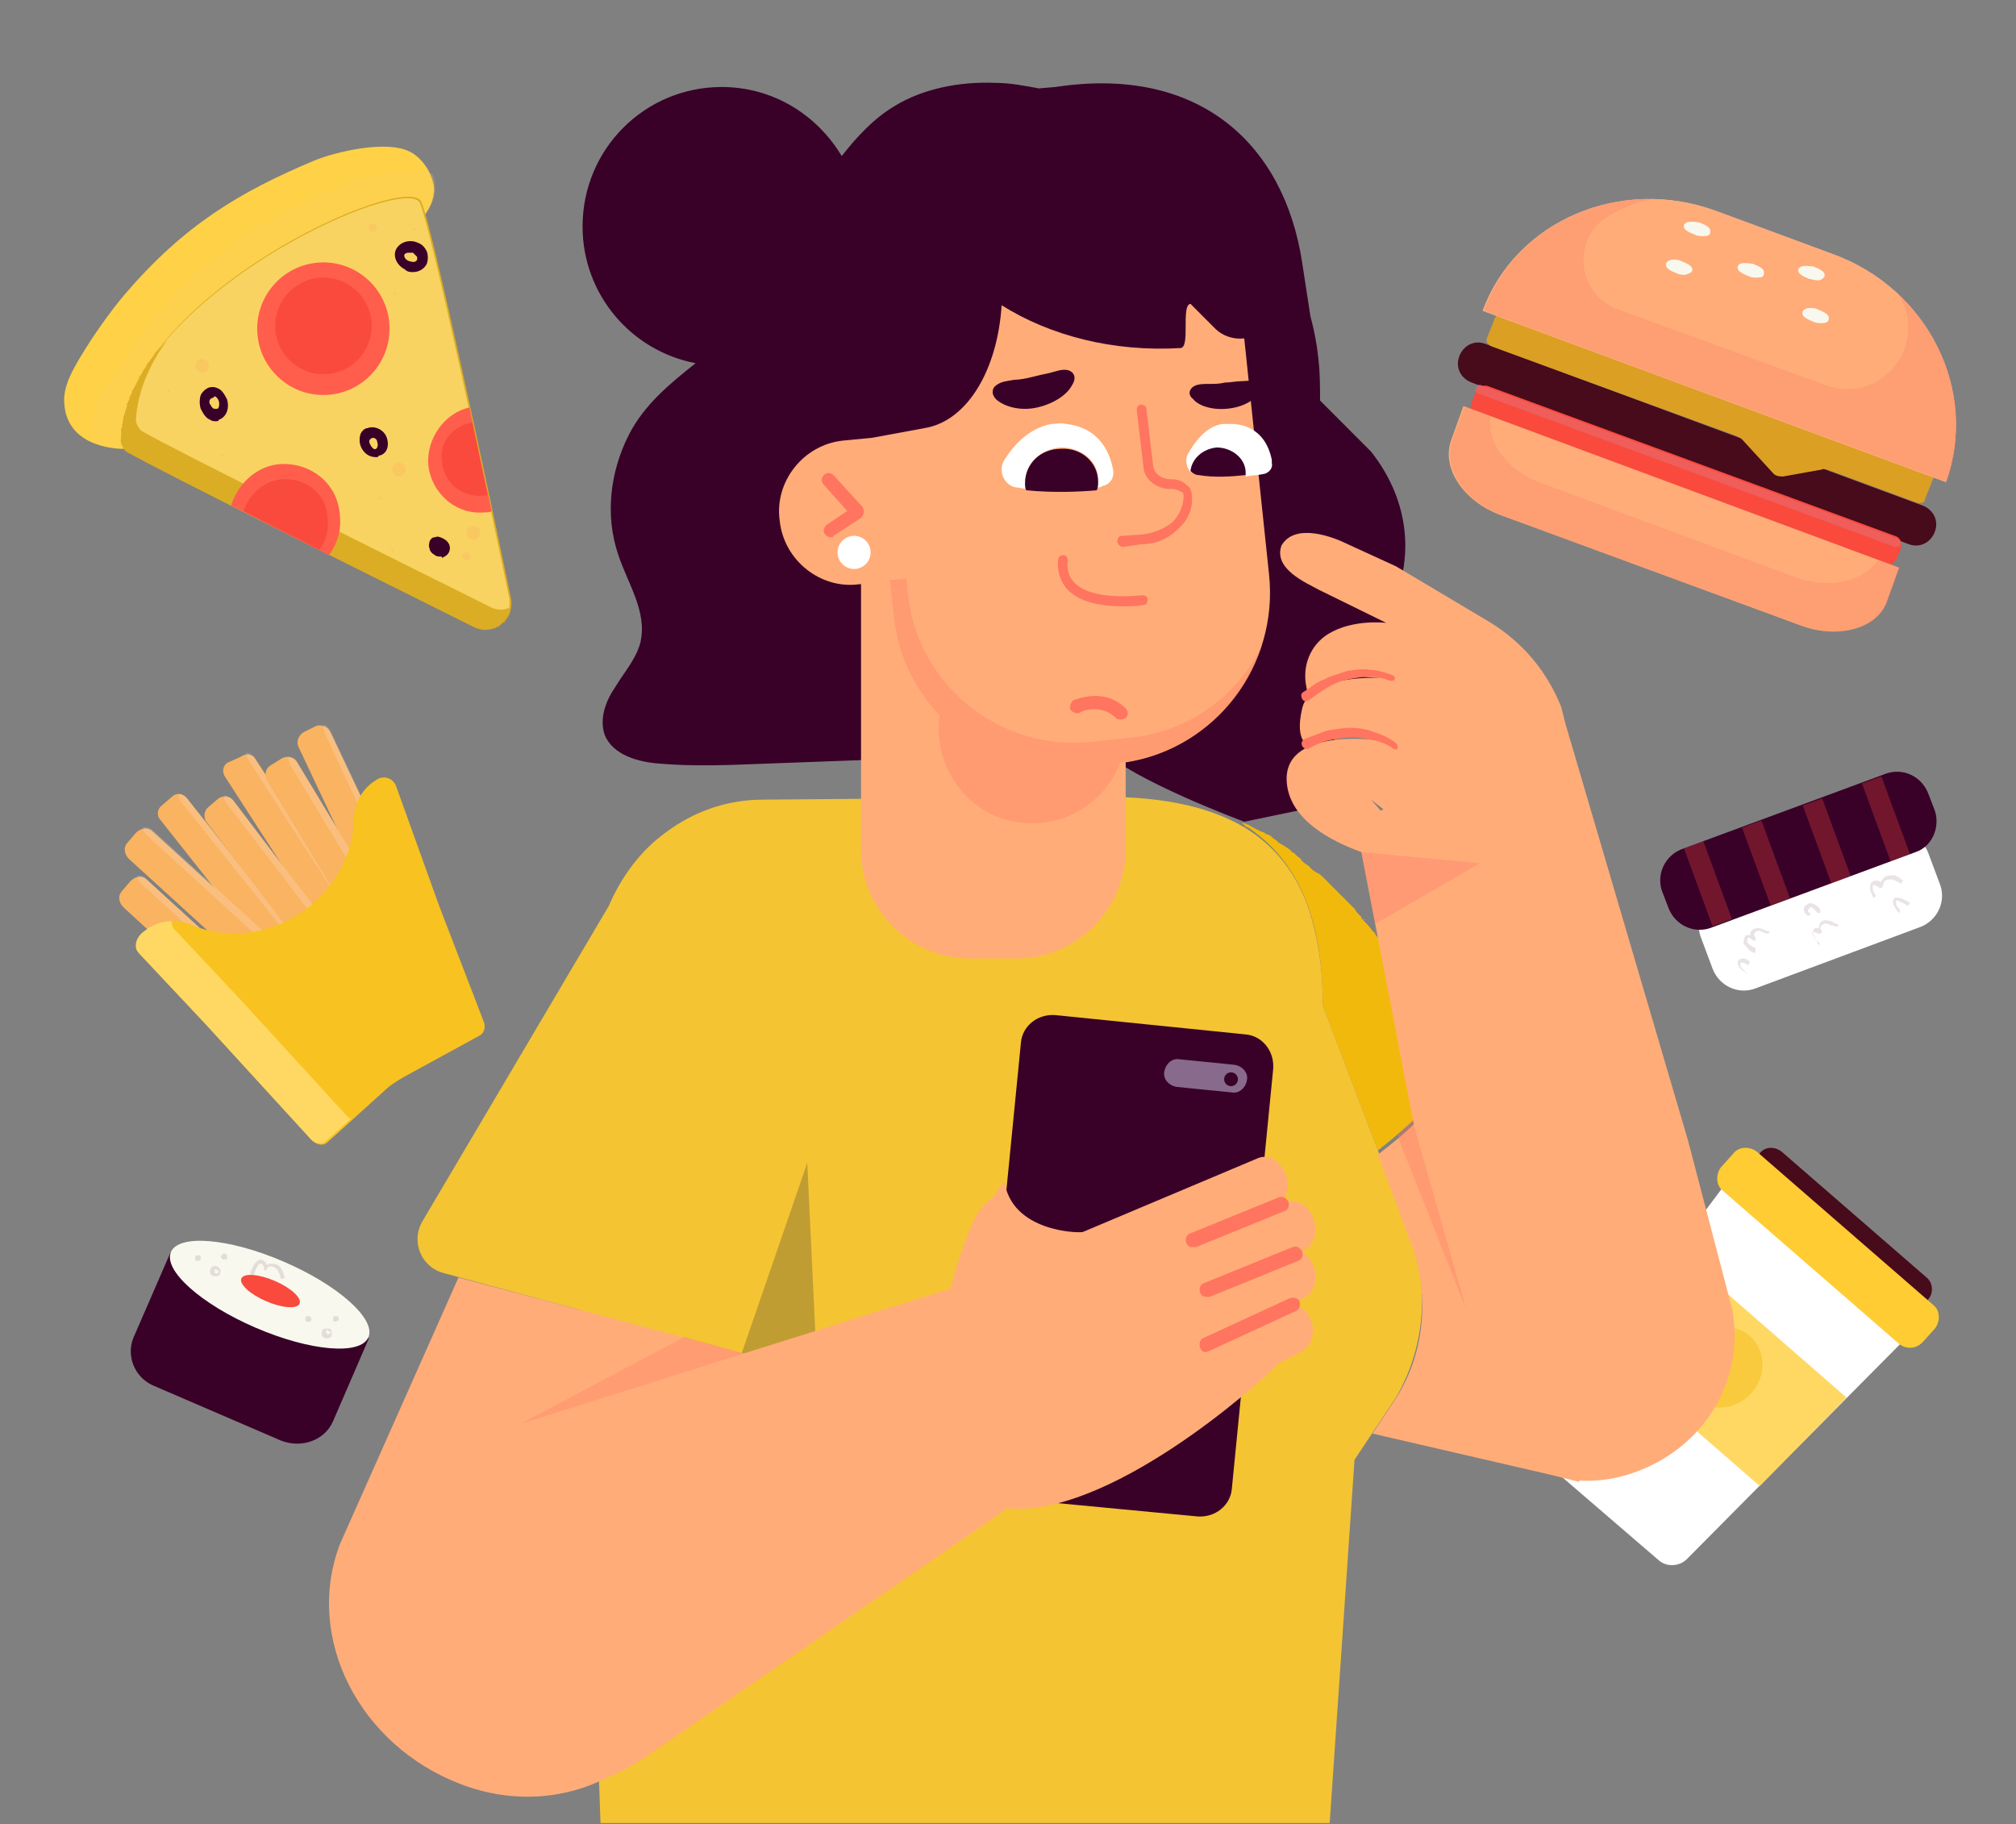
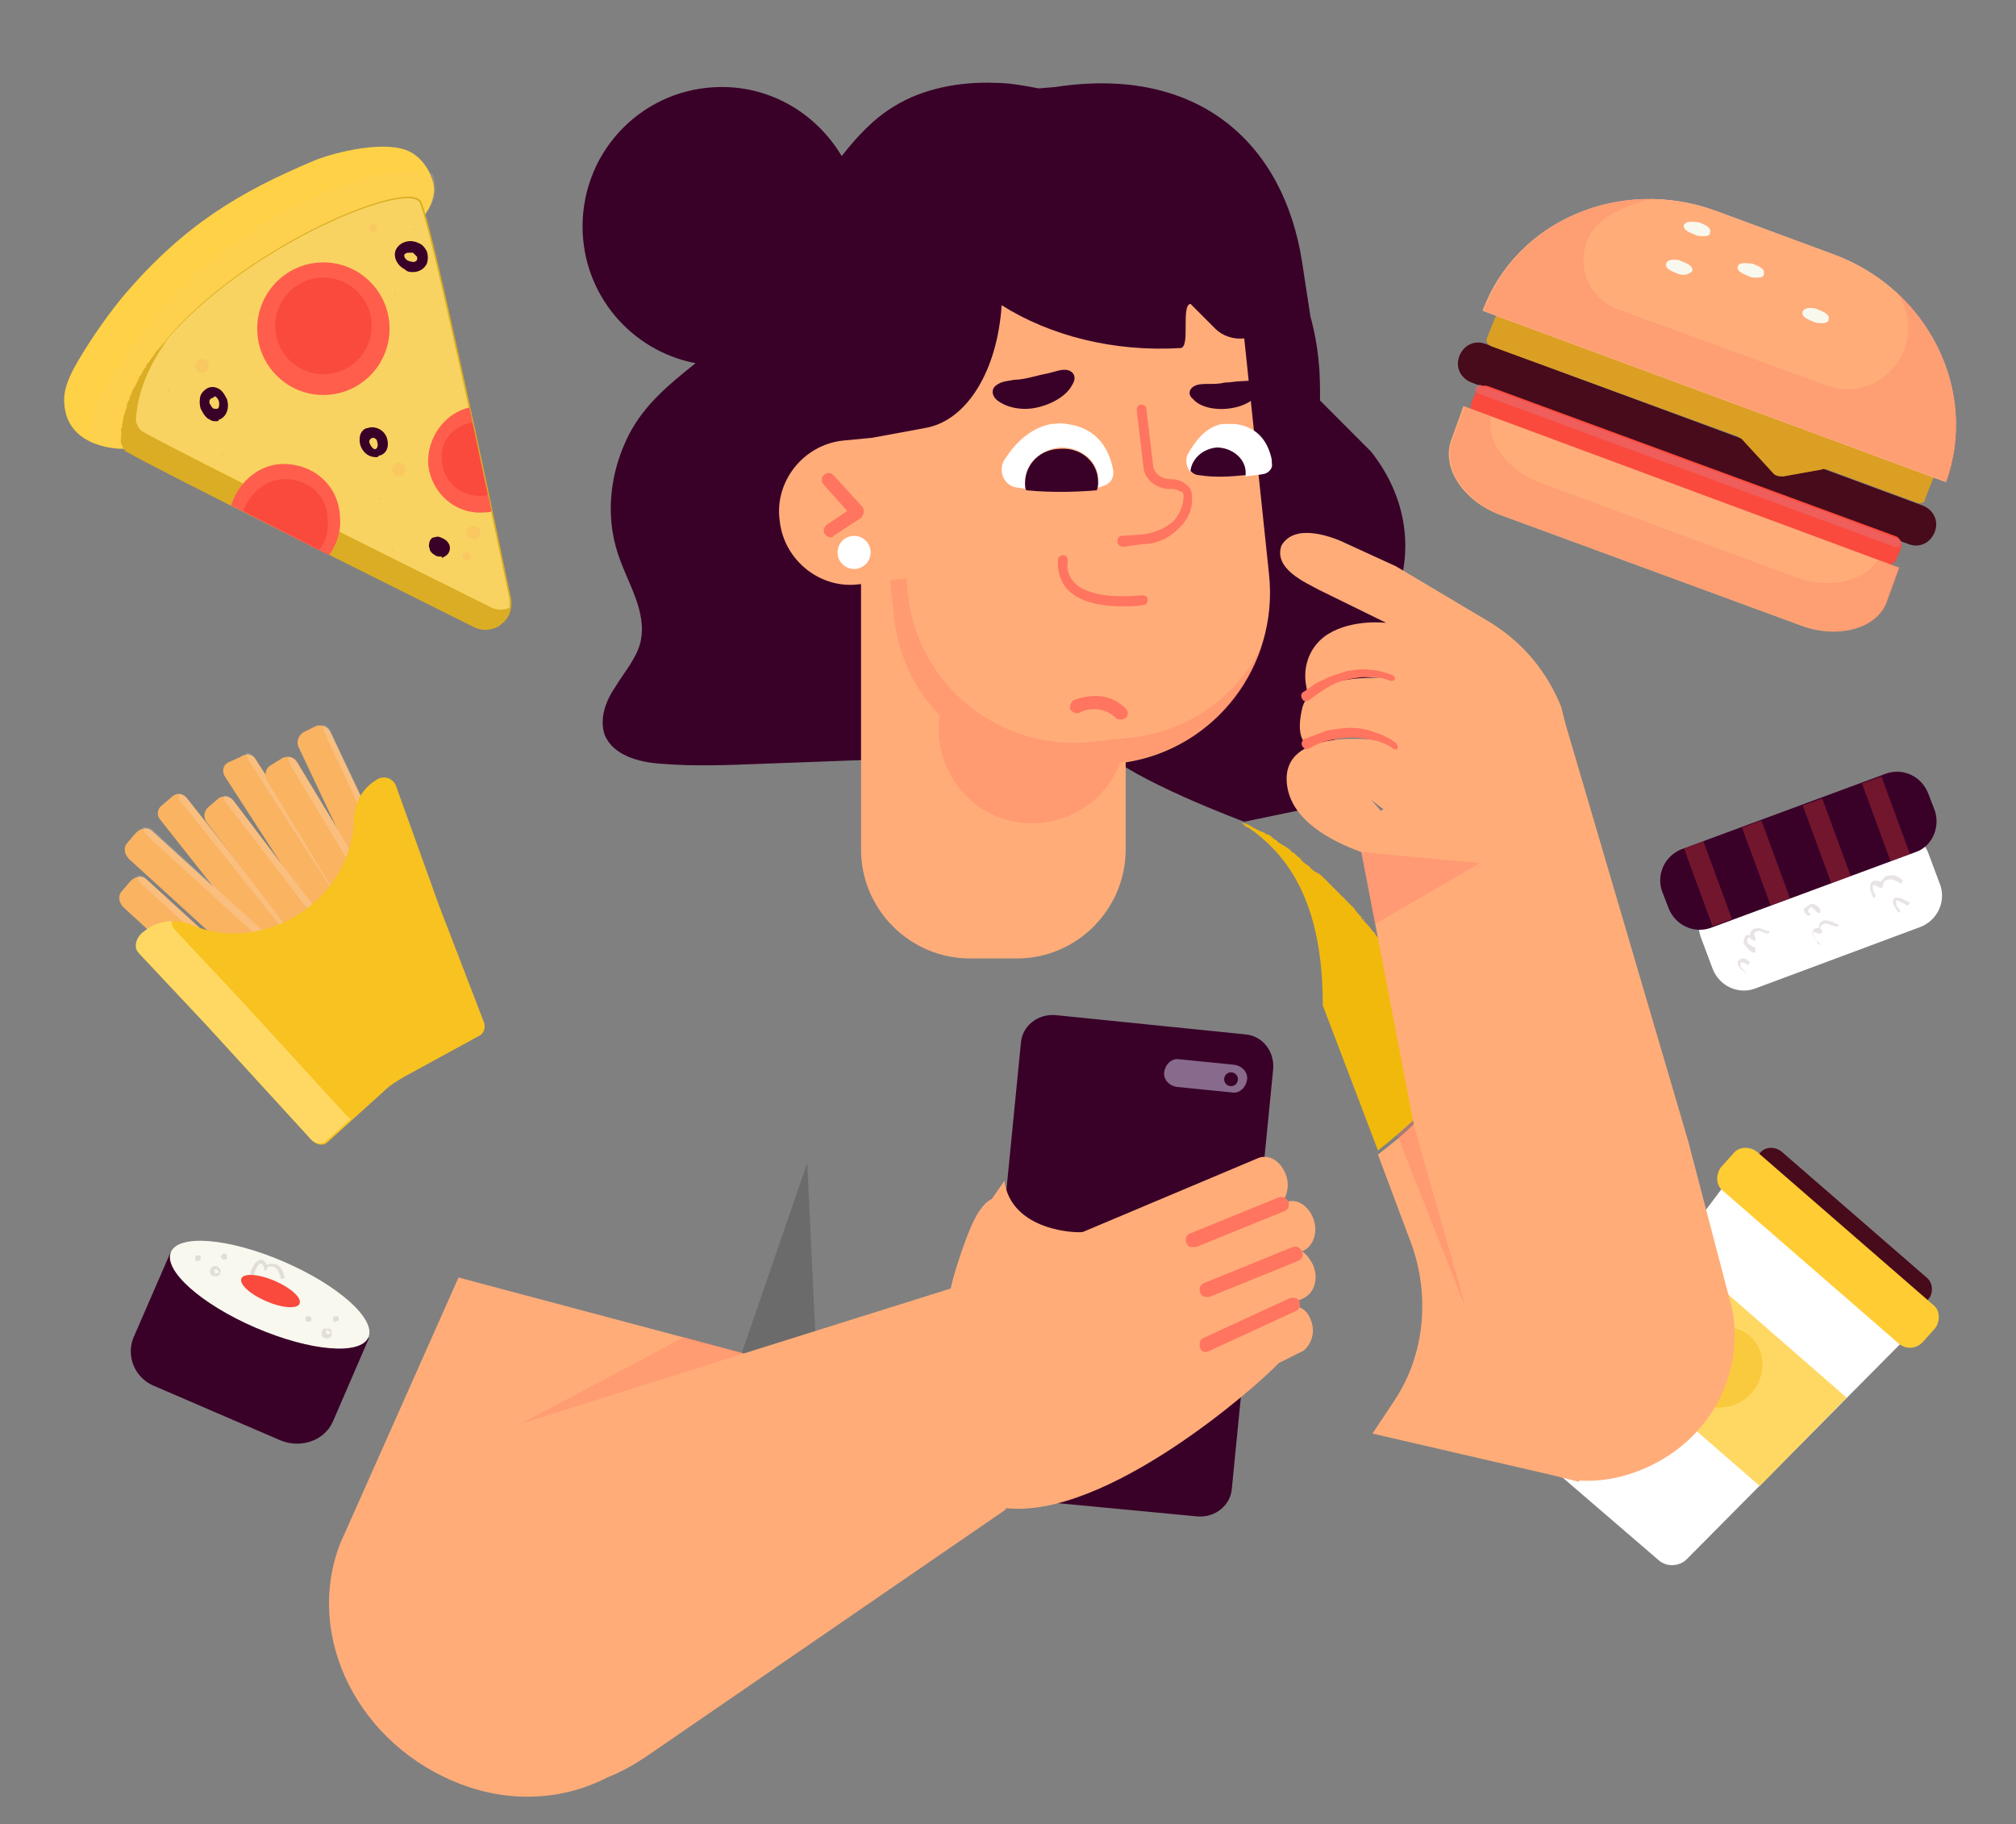
<svg xmlns="http://www.w3.org/2000/svg" width="200" height="181" viewBox="0 0 200 181" fill="none">
  <rect x="0" y="0" width="200" height="181" fill="#808080" stroke="none" />
  <path d="M31.538 99.338L32.496 98.516C33.043 98.104 33.043 97.419 32.632 97.008L18.547 79.196C18.137 78.648 17.453 78.648 17.043 79.059L16.085 79.881C15.538 80.292 15.538 80.977 15.949 81.388L30.034 99.201C30.444 99.749 31.128 99.749 31.538 99.338Z" fill="#F9B361" />
  <path opacity="0.19" d="M32.359 97.556L18 79.607C17.727 79.333 17.727 79.059 17.727 78.785C18 78.785 18.274 78.922 18.547 79.196L32.769 97.145C33.043 97.419 33.043 97.83 33.043 98.104C32.906 97.967 32.633 97.83 32.359 97.556Z" fill="#FFF6F7" />
  <path d="M40.838 95.227L41.932 94.679C42.479 94.405 42.752 93.72 42.479 93.172L32.769 72.619C32.496 72.071 31.812 71.797 31.265 72.071L30.171 72.619C29.624 72.893 29.35 73.578 29.624 74.126L39.333 94.679C39.607 95.227 40.291 95.501 40.838 95.227Z" fill="#F9B361" />
  <path opacity="0.19" d="M41.932 93.583L32.222 72.756C32.085 72.482 32.085 72.071 32.085 71.934C32.359 71.934 32.633 72.208 32.769 72.482L42.615 93.309C42.752 93.583 42.752 93.994 42.615 94.268C42.342 94.131 42.205 93.857 41.932 93.583Z" fill="#FFF6F7" />
  <path d="M31.128 100.297L31.949 99.338C32.359 98.927 32.359 98.241 31.812 97.693L15.128 82.484C14.718 82.073 14.034 82.073 13.487 82.621L12.667 83.581C12.256 83.992 12.256 84.677 12.803 85.225L29.487 100.434C30.034 100.845 30.718 100.845 31.128 100.297Z" fill="#F9B361" />
  <path opacity="0.19" d="M31.538 98.378L14.581 82.895C14.308 82.621 14.171 82.347 14.171 82.073C14.444 82.073 14.855 82.073 15.128 82.347L32.085 97.83C32.359 98.104 32.496 98.378 32.496 98.653C32.085 98.79 31.812 98.653 31.538 98.378Z" fill="#FFF6F7" />
  <path d="M36.325 96.597L37.419 95.912C37.966 95.638 38.102 94.953 37.692 94.405L25.384 75.359C25.111 74.811 24.427 74.674 23.88 75.085L22.649 75.633C22.102 75.907 21.966 76.593 22.376 77.141L34.684 96.186C35.094 96.734 35.778 96.871 36.325 96.597Z" fill="#F9B361" />
  <path opacity="0.19" d="M37.145 94.816L24.701 75.496C24.564 75.222 24.427 74.811 24.427 74.674C24.701 74.674 24.974 74.811 25.248 75.222L37.692 94.405C37.829 94.679 37.966 95.09 37.829 95.364C37.692 95.364 37.419 95.09 37.145 94.816Z" fill="#FFF6F7" />
  <path d="M30.581 105.092L31.402 104.133C31.812 103.722 31.812 103.037 31.265 102.489L14.581 87.28C14.171 86.869 13.487 86.869 12.94 87.417L12.12 88.376C11.709 88.787 11.709 89.472 12.256 90.02L28.94 105.366C29.487 105.64 30.171 105.64 30.581 105.092Z" fill="#F9B361" />
  <path opacity="0.19" d="M30.991 103.174L14.034 87.691C13.761 87.417 13.624 87.143 13.624 86.869C13.898 86.869 14.308 86.869 14.444 87.143L31.402 102.763C31.675 103.037 31.812 103.311 31.812 103.585C31.539 103.585 31.265 103.448 30.991 103.174Z" fill="#FFF6F7" />
  <path d="M39.744 97.282L40.838 96.597C41.385 96.323 41.522 95.638 41.248 95.09L29.487 75.633C29.214 75.085 28.53 74.948 27.983 75.222L26.889 75.908C26.342 76.182 26.205 76.867 26.479 77.415L38.239 96.871C38.65 97.419 39.334 97.693 39.744 97.282Z" fill="#F9B361" />
  <path opacity="0.19" d="M40.701 95.638L28.803 75.908C28.667 75.633 28.53 75.222 28.667 75.085C28.94 75.085 29.214 75.359 29.487 75.633L41.385 95.364C41.522 95.638 41.658 96.049 41.522 96.323C41.248 96.049 40.974 95.912 40.701 95.638Z" fill="#FFF6F7" />
  <path d="M35.641 99.886L36.598 99.064C37.145 98.653 37.145 97.967 36.872 97.556L23.197 79.47C22.786 78.922 22.103 78.922 21.692 79.196L20.735 80.018C20.188 80.429 20.188 81.114 20.462 81.525L34.274 99.612C34.547 100.16 35.231 100.16 35.641 99.886Z" fill="#F9B361" />
  <path opacity="0.19" d="M36.462 97.967L22.513 79.744C22.239 79.47 22.239 79.196 22.239 78.922C22.513 78.922 22.786 79.059 23.06 79.333L37.008 97.556C37.282 97.83 37.282 98.242 37.145 98.516C37.008 98.516 36.735 98.242 36.462 97.967Z" fill="#FFF6F7" />
  <path d="M37.282 77.415C35.914 78.237 35.094 79.744 35.094 81.525C34.957 85.362 32.633 89.061 28.94 91.117C25.658 92.898 22.103 93.035 19.094 91.802C17.727 91.117 16.085 91.391 14.855 92.213L14.308 92.624C13.624 93.172 13.35 94.131 13.897 94.679L20.462 101.667L30.991 113.176C31.402 113.587 32.086 113.724 32.496 113.313L38.103 108.244C38.65 107.696 39.333 107.285 40.017 106.874L47.538 102.763C48.086 102.489 48.222 101.804 47.949 101.256L43.573 89.883L39.333 78.1C39.06 77.141 37.966 76.867 37.282 77.415Z" fill="#F8C220" />
  <path d="M23.88 99.201L17.316 92.213C17.043 91.939 17.043 91.665 17.043 91.391C16.222 91.391 15.402 91.665 14.718 92.076L14.171 92.487C13.487 93.035 13.214 93.994 13.761 94.542L20.325 101.53L30.855 113.039C31.265 113.45 31.949 113.587 32.359 113.176L34.821 110.984C34.684 110.984 34.547 110.847 34.41 110.71L23.88 99.201Z" fill="#FFD864" />
  <path d="M12.256 44.531C12.256 44.531 6.649 44.668 6.376 40.009C6.239 38.365 7.196 36.721 8.017 35.35C9.248 33.295 10.889 30.966 12.393 29.185C18.273 22.334 23.744 19.045 31.265 15.894C33.316 15.072 38.376 13.839 40.701 15.072C41.521 15.483 42.205 16.305 42.615 17.127C42.889 17.812 43.162 18.497 43.026 19.182C42.752 21.649 40.017 23.43 38.376 24.8C36.051 26.718 33.726 28.5 31.265 30.418C25.931 34.528 20.598 38.502 15.128 42.612C14.581 43.023 14.034 43.434 13.487 43.846C13.35 43.846 12.666 44.531 12.256 44.531Z" fill="#FFD147" />
  <path opacity="0.25" d="M13.624 43.572C14.171 43.16 14.718 42.749 15.265 42.338C20.735 38.365 26.068 34.254 31.402 30.144C33.726 28.363 36.188 26.444 38.513 24.526C40.154 23.156 43.026 21.375 43.162 18.908C43.162 18.36 43.162 17.812 42.889 17.264C40.291 16.442 35.778 17.538 34 18.36C26.342 21.512 20.872 24.8 15.128 31.651C13.624 33.432 11.983 35.899 10.752 37.817C9.932 39.187 8.974 40.831 9.111 42.612C9.111 43.023 9.248 43.434 9.385 43.709C10.889 44.394 12.53 44.394 12.53 44.394C12.667 44.531 13.35 43.846 13.624 43.572Z" fill="#F9D362" />
  <path d="M11.983 43.709C11.983 44.12 12.256 44.531 12.53 44.805C16.085 46.86 37.419 57.41 46.992 62.206C48.906 63.165 51.094 61.521 50.684 59.328C48.359 48.093 42.889 22.471 41.795 20.005C40.291 16.853 12.393 29.459 11.983 43.709Z" fill="#DBAD24" />
  <path d="M12.256 41.516C12.256 41.379 12.393 41.242 12.393 41.105C12.256 41.242 12.256 41.379 12.256 41.516Z" fill="#DB9F24" />
  <path d="M12.53 40.283C12.53 40.146 12.667 40.009 12.667 39.735C12.667 39.872 12.667 40.146 12.53 40.283Z" fill="#DB9F24" />
  <path d="M14.855 35.898C14.992 35.761 15.128 35.487 15.265 35.35C15.128 35.487 14.992 35.624 14.855 35.898Z" fill="#DB9F24" />
  <path d="M14.034 37.132C14.171 36.995 14.308 36.721 14.444 36.584C14.308 36.721 14.171 36.858 14.034 37.132Z" fill="#DB9F24" />
  <path d="M14.445 36.447C14.581 36.31 14.718 36.036 14.855 35.899C14.581 36.036 14.581 36.31 14.445 36.447Z" fill="#DB9F24" />
  <path d="M13.487 41.653C13.487 42.064 13.761 42.475 14.034 42.749C17.59 44.805 38.923 55.355 48.496 60.151C49.18 60.562 50 60.562 50.547 60.288C50.547 60.014 50.547 59.74 50.547 59.466C48.222 48.23 42.752 22.608 41.658 20.142C40.564 17.675 22.65 25.074 15.128 35.487C15.539 34.939 16.086 34.254 16.633 33.706C14.855 36.036 13.624 38.913 13.487 41.653Z" fill="#F9D361" />
  <path d="M13.077 38.913C13.214 38.776 13.214 38.502 13.35 38.365C13.214 38.639 13.077 38.776 13.077 38.913Z" fill="#DB9F24" />
  <path d="M13.624 37.68C13.761 37.543 13.898 37.269 13.898 37.132C13.898 37.406 13.761 37.543 13.624 37.68Z" fill="#DB9F24" />
  <path d="M12.803 39.598C12.803 39.461 12.94 39.187 13.077 39.05C12.94 39.324 12.803 39.461 12.803 39.598Z" fill="#DB9F24" />
  <path d="M49.863 61.795L49.727 61.932C49.727 61.932 49.727 61.932 49.863 61.795Z" fill="#DB9F24" />
  <path d="M49.59 62.069L49.453 62.206C49.453 62.069 49.59 62.069 49.59 62.069Z" fill="#DB9F24" />
-   <path d="M50.137 61.658L50 61.795C50 61.658 50 61.658 50.137 61.658Z" fill="#DB9F24" />
  <path d="M50.684 60.288C50.684 60.836 50.41 61.247 50.137 61.658C50.41 61.247 50.684 60.699 50.684 60.288Z" fill="#DB9F24" />
  <path d="M49.316 62.206C49.179 62.206 49.179 62.343 49.043 62.343C49.179 62.206 49.179 62.206 49.316 62.206Z" fill="#DB9F24" />
  <path d="M12.256 44.668C12.393 44.805 12.393 44.805 12.53 44.805C12.667 44.942 12.803 44.942 13.077 45.079C12.94 44.942 12.667 44.942 12.53 44.805C12.393 44.805 12.393 44.668 12.256 44.668Z" fill="#DB9F24" />
  <path d="M50.137 61.521C50.41 61.11 50.684 60.699 50.684 60.151C50.684 60.699 50.41 61.247 50.137 61.521Z" fill="#DB9F24" />
  <path d="M49.316 62.206C49.453 62.206 49.453 62.069 49.59 62.069C49.59 62.069 49.453 62.069 49.316 62.206Z" fill="#DB9F24" />
  <path d="M48.633 62.343H48.496C48.633 62.343 48.769 62.343 48.769 62.206C48.769 62.343 48.769 62.343 48.633 62.343Z" fill="#DB9F24" />
  <path d="M14.445 36.447C14.581 36.31 14.718 36.036 14.855 35.899C14.581 36.036 14.581 36.31 14.445 36.447Z" fill="#DB9F24" />
  <path d="M50.137 61.658L50 61.795C50 61.658 50 61.658 50.137 61.658Z" fill="#DB9F24" />
  <path d="M12.12 42.338C12.12 42.475 12.12 42.612 12.12 42.886C11.983 42.749 11.983 42.612 12.12 42.338Z" fill="#DB9F24" />
  <path d="M12.256 41.516C12.256 41.379 12.393 41.242 12.393 41.105V40.968C12.393 40.831 12.53 40.694 12.53 40.557C12.393 41.105 12.256 41.79 12.12 42.338C12.12 42.201 12.12 42.064 12.256 41.927C12.12 41.653 12.256 41.653 12.256 41.516Z" fill="#DB9F24" />
  <path d="M14.855 35.898C14.992 35.761 15.128 35.487 15.265 35.35C15.128 35.487 14.992 35.624 14.855 35.898Z" fill="#DB9F24" />
  <path d="M49.316 62.206C49.179 62.206 49.179 62.343 49.043 62.343C49.179 62.206 49.179 62.206 49.316 62.206Z" fill="#DB9F24" />
  <path d="M14.444 36.447C14.308 36.584 14.171 36.858 14.034 36.995C14.171 36.858 14.308 36.721 14.444 36.447Z" fill="#DB9F24" />
  <path d="M15.265 35.214C15.538 34.939 15.675 34.665 15.949 34.391C15.675 34.665 15.402 34.939 15.265 35.214Z" fill="#DB9F24" />
  <path d="M49.863 61.795L49.727 61.932C49.727 61.932 49.727 61.932 49.863 61.795Z" fill="#DB9F24" />
  <path d="M14.034 37.132C13.898 37.269 13.761 37.543 13.624 37.68C13.761 37.543 13.898 37.406 14.034 37.132Z" fill="#DB9F24" />
  <path d="M12.803 39.735C12.803 39.872 12.667 40.146 12.667 40.283C12.667 40.146 12.667 39.872 12.803 39.735Z" fill="#DB9F24" />
  <path d="M13.077 39.05C13.214 38.776 13.351 38.639 13.351 38.365C13.214 38.776 12.94 39.187 12.803 39.598V39.461C12.803 39.461 12.94 39.324 13.077 39.05Z" fill="#DB9F24" />
  <path d="M32.608 39.166C36.222 38.874 38.915 35.703 38.624 32.082C38.333 28.462 35.168 25.763 31.554 26.054C27.94 26.346 25.247 29.517 25.538 33.138C25.829 36.759 28.994 39.458 32.608 39.166Z" fill="#FF5E4D" />
  <path d="M32.472 37.114C35.107 36.901 37.071 34.589 36.859 31.948C36.647 29.308 34.339 27.341 31.704 27.553C29.069 27.766 27.105 30.078 27.317 32.718C27.529 35.358 29.837 37.326 32.472 37.114Z" fill="#F94A3D" />
  <g opacity="0.23">
    <path d="M47.343 53.439C47.66 53.233 47.75 52.809 47.545 52.491C47.34 52.174 46.916 52.083 46.599 52.289C46.282 52.495 46.192 52.919 46.397 53.236C46.603 53.554 47.026 53.645 47.343 53.439Z" fill="#FFA35D" />
    <path d="M20.412 36.861C20.729 36.655 20.82 36.231 20.614 35.913C20.409 35.596 19.985 35.505 19.669 35.711C19.352 35.917 19.261 36.341 19.467 36.658C19.672 36.976 20.095 37.066 20.412 36.861Z" fill="#FFA35D" />
    <path d="M39.962 47.157C40.278 46.951 40.369 46.527 40.163 46.209C39.958 45.892 39.535 45.801 39.218 46.007C38.901 46.213 38.81 46.637 39.016 46.954C39.221 47.272 39.645 47.362 39.962 47.157Z" fill="#FFA35D" />
    <path d="M46.506 55.559C46.696 55.436 46.75 55.181 46.627 54.991C46.504 54.8 46.25 54.746 46.06 54.87C45.87 54.993 45.816 55.248 45.939 55.438C46.062 55.629 46.316 55.683 46.506 55.559Z" fill="#FFA35D" />
    <path d="M37.726 49.585C37.79 49.544 37.808 49.459 37.767 49.395C37.726 49.332 37.641 49.313 37.578 49.355C37.514 49.396 37.496 49.481 37.537 49.544C37.578 49.608 37.663 49.626 37.726 49.585Z" fill="#FFA35D" />
    <path d="M39.24 29.282C39.304 29.241 39.322 29.156 39.281 29.093C39.24 29.029 39.155 29.011 39.092 29.052C39.028 29.093 39.01 29.178 39.051 29.242C39.092 29.305 39.177 29.323 39.24 29.282Z" fill="#FFA35D" />
    <path d="M22.134 45.312C22.197 45.271 22.215 45.187 22.174 45.123C22.133 45.059 22.048 45.041 21.985 45.083C21.922 45.124 21.903 45.209 21.945 45.272C21.986 45.336 22.07 45.354 22.134 45.312Z" fill="#FFA35D" />
    <path d="M38.985 54.772C39.049 54.731 39.067 54.646 39.026 54.582C38.984 54.519 38.9 54.501 38.836 54.542C38.773 54.583 38.755 54.668 38.796 54.731C38.837 54.795 38.922 54.813 38.985 54.772Z" fill="#FFA35D" />
    <path d="M24.94 31.077C25.004 31.036 25.022 30.951 24.981 30.887C24.94 30.824 24.855 30.806 24.791 30.847C24.728 30.888 24.71 30.973 24.751 31.037C24.792 31.1 24.877 31.118 24.94 31.077Z" fill="#FFA35D" />
    <path d="M16.821 38.875C16.885 38.834 16.903 38.749 16.862 38.686C16.821 38.622 16.736 38.604 16.673 38.645C16.609 38.687 16.591 38.771 16.632 38.835C16.673 38.898 16.758 38.916 16.821 38.875Z" fill="#FFA35D" />
    <path d="M41.181 22.855C41.245 22.814 41.263 22.729 41.222 22.666C41.181 22.602 41.096 22.584 41.032 22.625C40.969 22.666 40.951 22.751 40.992 22.815C41.033 22.878 41.118 22.896 41.181 22.855Z" fill="#FFA35D" />
    <path d="M44.064 54.157C44.255 54.034 44.309 53.779 44.186 53.589C44.062 53.398 43.808 53.344 43.618 53.467C43.428 53.591 43.374 53.845 43.497 54.036C43.62 54.226 43.874 54.281 44.064 54.157Z" fill="#FFA35D" />
    <path d="M21.59 41.075C21.716 40.992 21.753 40.823 21.671 40.696C21.588 40.569 21.419 40.532 21.292 40.615C21.166 40.697 21.129 40.867 21.212 40.994C21.294 41.121 21.463 41.157 21.59 41.075Z" fill="#FFA35D" />
    <path d="M37.216 22.939C37.406 22.816 37.46 22.561 37.337 22.371C37.214 22.18 36.96 22.126 36.77 22.25C36.58 22.373 36.525 22.627 36.649 22.818C36.772 23.008 37.026 23.063 37.216 22.939Z" fill="#FFA35D" />
  </g>
  <path d="M42.479 46.038C42.752 48.915 45.214 51.107 48.085 50.833C48.359 50.833 48.632 50.833 48.769 50.696C48.085 47.408 47.265 43.983 46.581 40.42C44.12 40.968 42.342 43.434 42.479 46.038Z" fill="#FF5E4D" />
  <path d="M43.846 45.764C43.983 47.819 45.761 49.326 47.812 49.189C47.949 49.189 48.222 49.189 48.359 49.052C47.812 46.723 47.402 44.257 46.855 41.927C44.94 42.201 43.573 43.846 43.846 45.764Z" fill="#F94A3D" />
  <path d="M21.419 41.79C21.282 41.79 21.009 41.79 20.872 41.653C20.462 41.516 20.188 41.105 19.915 40.557C19.778 40.146 19.778 39.598 19.915 39.187C20.051 38.913 20.325 38.639 20.598 38.502C20.872 38.365 21.282 38.365 21.556 38.502C21.966 38.639 22.239 39.05 22.513 39.598C22.786 40.42 22.513 41.379 21.692 41.653C21.692 41.79 21.556 41.79 21.419 41.79ZM21.145 39.461C21.009 39.461 21.009 39.461 21.145 39.461C21.009 39.461 20.872 39.598 20.872 39.598C20.735 39.735 20.735 40.009 20.872 40.146C21.009 40.42 21.145 40.557 21.282 40.557C21.282 40.557 21.419 40.557 21.556 40.557C21.692 40.557 21.829 40.146 21.692 39.735C21.556 39.461 21.419 39.324 21.282 39.324C21.145 39.461 21.145 39.461 21.145 39.461Z" fill="#390028" />
  <path d="M37.282 45.353C36.598 45.353 36.051 44.942 35.778 44.257C35.641 43.846 35.641 43.434 35.778 43.023C35.914 42.749 36.188 42.475 36.461 42.475C37.145 42.201 38.102 42.612 38.376 43.434C38.649 44.257 38.376 45.079 37.555 45.216C37.555 45.353 37.419 45.353 37.282 45.353ZM37.008 43.434C36.872 43.434 36.735 43.571 36.735 43.571C36.598 43.708 36.598 43.846 36.735 44.12C36.872 44.394 37.145 44.668 37.282 44.531C37.419 44.531 37.555 44.12 37.419 43.846C37.419 43.571 37.145 43.434 37.008 43.434Z" fill="#390028" />
  <path d="M43.709 55.218C43.572 55.218 43.299 55.218 43.162 55.081C42.889 54.944 42.615 54.67 42.615 54.396C42.478 54.122 42.615 53.848 42.615 53.711C42.752 53.437 42.889 53.3 43.162 53.3C43.436 53.163 43.709 53.3 43.983 53.437C44.53 53.711 44.803 54.259 44.53 54.807C44.393 55.081 44.12 55.218 43.846 55.355C43.846 55.218 43.846 55.218 43.709 55.218Z" fill="#390028" />
  <path d="M40.974 26.992C40.701 26.992 40.427 26.992 40.154 26.718C39.333 26.307 38.923 25.348 39.333 24.663C39.744 23.978 40.701 23.704 41.521 24.115C41.932 24.252 42.205 24.663 42.342 24.937C42.479 25.348 42.479 25.759 42.342 26.17C42.068 26.718 41.521 26.992 40.974 26.992ZM40.564 25.074C40.427 25.074 40.291 25.074 40.154 25.211C40.017 25.348 40.154 25.759 40.564 25.896C40.974 26.033 41.248 26.033 41.385 25.759C41.385 25.622 41.385 25.485 41.385 25.485C41.248 25.348 41.111 25.211 40.974 25.074C40.838 25.074 40.701 25.074 40.564 25.074Z" fill="#390028" />
  <path d="M27.846 46.038C25.521 46.175 23.607 47.956 22.923 50.148C25.932 51.656 29.35 53.437 32.633 55.081C33.453 53.985 33.863 52.615 33.727 51.245C33.59 48.093 30.991 45.901 27.846 46.038Z" fill="#FF5E4D" />
  <path d="M27.983 47.545C26.205 47.682 24.701 49.052 24.154 50.697C26.479 51.93 29.077 53.163 31.675 54.533C32.359 53.711 32.632 52.615 32.496 51.519C32.496 49.052 30.444 47.408 27.983 47.545Z" fill="#F94A3D" />
  <path d="M27.846 142.909L15.128 137.428C13.35 136.606 12.53 134.551 13.214 132.77L16.906 124.275L36.598 132.77L33.043 140.991C32.222 142.909 29.897 143.731 27.846 142.909Z" fill="#390028" />
  <path d="M36.548 132.677C37.325 130.87 33.57 127.511 28.16 125.175C22.751 122.838 17.735 122.408 16.957 124.215C16.18 126.022 19.935 129.381 25.345 131.717C30.755 134.054 35.77 134.484 36.548 132.677Z" fill="#F8F8EE" />
  <path d="M29.722 129.334C29.961 128.778 28.862 127.769 27.267 127.08C25.671 126.391 24.184 126.283 23.945 126.839C23.706 127.395 24.805 128.404 26.4 129.093C27.995 129.782 29.483 129.89 29.722 129.334Z" fill="#F94A3D" />
  <path opacity="0.11" d="M27.983 126.878C27.846 126.878 27.846 126.878 27.846 126.741C27.709 126.33 27.572 125.919 27.299 125.782C27.162 125.645 26.889 125.645 26.752 125.645C26.615 125.645 26.478 125.782 26.478 125.919L26.342 126.056C26.205 126.056 26.205 125.919 26.205 125.919C26.205 125.782 26.205 125.645 26.068 125.508C26.068 125.371 25.931 125.371 25.795 125.371C25.658 125.371 25.658 125.508 25.521 125.645C25.384 125.919 25.248 126.193 25.248 126.33C25.248 126.467 25.111 126.467 24.974 126.467C24.837 126.467 24.837 126.33 24.837 126.193C24.974 125.919 25.111 125.645 25.248 125.371C25.384 125.234 25.521 125.097 25.795 124.96C26.068 124.96 26.205 125.097 26.342 125.234C26.342 125.371 26.478 125.371 26.478 125.508C26.615 125.508 26.615 125.371 26.752 125.371C27.025 125.371 27.299 125.371 27.572 125.508C27.983 125.782 28.119 126.33 28.256 126.741C28.256 126.741 28.119 126.878 27.983 126.878Z" fill="#390028" />
  <g opacity="0.11">
    <path d="M22.239 124.96H22.102C21.966 124.823 21.829 124.686 21.966 124.549C22.102 124.412 22.239 124.275 22.376 124.412C22.513 124.412 22.513 124.549 22.513 124.549C22.513 124.686 22.513 124.686 22.513 124.823C22.649 124.823 22.513 124.96 22.239 124.96C22.376 124.96 22.376 124.96 22.239 124.96Z" fill="#390028" />
    <path d="M19.641 125.097H19.504C19.367 125.097 19.367 124.96 19.367 124.96C19.367 124.823 19.367 124.823 19.367 124.686C19.367 124.549 19.504 124.549 19.504 124.549C19.641 124.549 19.641 124.549 19.778 124.549C19.914 124.549 19.914 124.686 19.914 124.686C19.914 124.823 19.914 124.823 19.914 124.96C19.914 124.96 19.778 125.097 19.641 125.097Z" fill="#390028" />
    <path d="M21.419 126.604C21.282 126.604 21.282 126.604 21.145 126.604C20.872 126.467 20.735 126.193 20.872 125.919C21.008 125.645 21.282 125.508 21.555 125.645C21.829 125.782 21.965 126.056 21.829 126.33C21.829 126.467 21.692 126.604 21.555 126.604C21.555 126.604 21.555 126.604 21.419 126.604ZM21.419 125.919C21.282 125.919 21.282 125.919 21.282 126.056V126.193C21.282 126.193 21.282 126.33 21.419 126.33H21.555C21.555 126.33 21.692 126.33 21.692 126.193C21.692 126.056 21.692 126.056 21.419 125.919C21.555 125.919 21.555 125.919 21.419 125.919Z" fill="#390028" />
  </g>
  <g opacity="0.11">
    <path d="M33.316 131.126H33.179C33.043 131.126 33.043 130.989 33.043 130.989C33.043 130.852 33.043 130.852 33.043 130.715C33.043 130.578 33.179 130.578 33.179 130.578C33.316 130.578 33.316 130.578 33.453 130.578C33.59 130.578 33.59 130.715 33.59 130.715C33.59 130.852 33.59 130.852 33.59 130.989C33.59 130.989 33.59 130.989 33.316 131.126Z" fill="#390028" />
    <path d="M30.581 131.126H30.444C30.308 131.126 30.308 130.989 30.308 130.989C30.308 130.852 30.308 130.852 30.308 130.715C30.308 130.578 30.444 130.578 30.444 130.578C30.581 130.578 30.581 130.578 30.718 130.578C30.855 130.715 30.991 130.852 30.855 130.989C30.855 131.126 30.718 131.126 30.581 131.126Z" fill="#390028" />
    <path d="M32.496 132.77C32.359 132.77 32.359 132.77 32.222 132.77C31.949 132.633 31.812 132.359 31.949 132.085C31.949 131.948 32.085 131.811 32.222 131.811C32.359 131.811 32.496 131.811 32.632 131.811C32.769 131.811 32.906 131.948 32.906 132.085C32.906 132.222 32.906 132.359 32.906 132.496C32.906 132.633 32.632 132.77 32.496 132.77ZM32.496 131.948C32.359 131.948 32.359 131.948 32.359 132.085C32.359 132.222 32.359 132.359 32.496 132.359C32.632 132.359 32.769 132.359 32.769 132.222V132.085C32.632 132.085 32.632 132.085 32.496 131.948Z" fill="#390028" />
  </g>
  <path d="M189.35 53.985L146 37.954C144.906 37.543 144.359 36.447 144.769 35.35C145.179 34.254 146.273 33.706 147.367 34.117L190.718 50.148C191.812 50.559 192.359 51.656 191.949 52.752C191.538 53.848 190.444 54.396 189.35 53.985Z" fill="#470B1B" />
  <path d="M190.171 49.874L181.282 46.586C181.145 46.586 180.872 46.449 180.735 46.586L176.906 47.271C176.632 47.271 176.222 47.271 175.949 46.997L172.803 43.572C172.666 43.435 172.53 43.435 172.393 43.298L148.051 34.391C147.641 34.254 147.367 33.843 147.504 33.569L148.325 31.514C148.461 31.24 148.872 31.103 149.282 31.24L191.265 46.586C191.675 46.723 191.949 47.134 191.812 47.408L190.991 49.463C190.991 49.874 190.581 50.011 190.171 49.874Z" fill="#DB9F24" />
  <path d="M186.752 56.04L146.547 41.242C146 41.105 145.726 40.42 146 39.872L146.41 38.913C146.547 38.365 147.231 38.091 147.778 38.365L187.983 53.163C188.53 53.3 188.803 53.985 188.53 54.533L188.12 55.492C187.846 56.04 187.299 56.177 186.752 56.04Z" fill="#F94A3D" />
  <path opacity="0.74" d="M187.983 54.259L146.684 39.05C146.41 38.913 146.273 38.639 146.41 38.502C146.547 38.228 146.82 38.091 146.957 38.228L188.256 53.437C188.53 53.574 188.667 53.848 188.53 53.985C188.53 54.259 188.256 54.259 187.983 54.259Z" fill="#EC6565" />
  <path d="M178.684 62.069L148.872 51.108C145.179 49.737 142.991 46.449 143.949 43.709L145.179 40.283L188.393 56.314L187.162 59.74C186.205 62.343 182.376 63.439 178.684 62.069Z" fill="#FFAC79" />
  <path opacity="0.25" d="M188.53 56.314L186.342 55.492C184.974 57.684 181.555 58.506 178.137 57.273L152.974 47.956C149.555 46.723 147.367 43.846 147.914 41.242L145.316 40.283L144.085 43.709C143.128 46.449 145.316 49.737 149.008 51.108L178.82 62.069C182.513 63.439 186.342 62.343 187.299 59.602L188.53 56.314Z" fill="#F97762" />
  <path d="M193.043 47.819L147.094 30.829C150.376 21.923 160.769 17.401 170.342 20.964L181.829 25.211C191.265 28.637 196.325 38.776 193.043 47.819Z" fill="#FFB6AF" />
  <path opacity="0.08" d="M193.043 47.819L147.094 30.829C150.376 21.923 160.769 17.401 170.342 20.964L181.829 25.211C191.265 28.637 196.325 38.776 193.043 47.819Z" fill="#FFF6F7" />
  <path d="M193.043 47.819L147.094 30.829C150.376 21.923 160.769 17.401 170.342 20.964L181.829 25.211C191.265 28.637 196.325 38.776 193.043 47.819Z" fill="#FFAC79" />
  <path opacity="0.25" d="M188.12 28.911C188.12 29.048 188.12 29.048 188.12 28.911C191.675 33.843 186.752 40.283 181.145 38.228L160.496 30.692C156.393 29.185 155.846 23.567 159.675 21.375C161.043 20.553 162.547 20.005 164.051 19.73C156.667 19.593 149.692 23.841 147.231 30.829L193.179 47.819C195.504 41.105 193.316 33.706 188.12 28.911Z" fill="#F97762" />
  <path d="M174.307 27.541C174.034 27.541 173.76 27.541 173.487 27.404C173.213 27.267 172.256 26.992 172.393 26.444C172.53 25.896 173.624 26.17 173.897 26.17C174.171 26.307 175.128 26.581 174.991 27.129C174.991 27.404 174.854 27.541 174.307 27.541Z" fill="#F8F8EE" />
  <path d="M180.735 32.062C180.461 32.062 180.188 32.062 179.914 31.925C179.641 31.788 178.683 31.514 178.82 30.966C178.82 30.829 179.094 30.555 179.504 30.555C179.777 30.555 180.051 30.555 180.324 30.692C180.598 30.829 181.555 31.103 181.418 31.651C181.418 31.925 181.145 32.062 180.735 32.062Z" fill="#F8F8EE" />
-   <path d="M180.325 27.814C180.051 27.814 179.641 27.677 179.504 27.677C179.231 27.541 178.273 27.266 178.41 26.718C178.41 26.581 178.547 26.581 178.684 26.444C179.094 26.307 179.778 26.444 179.914 26.444C180.188 26.581 181.145 26.855 181.008 27.403C180.872 27.677 180.598 27.814 180.325 27.814Z" fill="#F8F8EE" />
  <path d="M167.196 27.267C166.923 27.267 166.649 27.267 166.376 27.13C166.102 26.992 165.145 26.718 165.282 26.17C165.282 26.033 165.555 25.759 165.966 25.759C166.239 25.759 166.513 25.759 166.786 25.896C167.06 26.033 168.017 26.307 167.88 26.855C167.88 26.992 167.607 27.13 167.196 27.267Z" fill="#F8F8EE" />
  <path d="M168.974 23.43C168.7 23.43 168.427 23.43 168.153 23.293C167.88 23.156 166.923 22.882 167.059 22.334C167.059 22.197 167.196 22.197 167.333 22.06C167.743 21.923 168.427 22.06 168.564 22.06C168.837 22.197 169.794 22.471 169.658 23.019C169.658 23.293 169.521 23.43 168.974 23.43Z" fill="#F8F8EE" />
  <path d="M190.581 91.939L174.034 98.105C172.393 98.653 170.615 97.83 169.931 96.186L168.701 92.898C168.153 91.254 168.974 89.472 170.615 88.787L187.162 82.621C188.803 82.073 190.581 82.895 191.265 84.54L192.495 87.828C193.042 89.472 192.222 91.254 190.581 91.939Z" fill="white" />
  <path opacity="0.11" d="M174.034 94.542C173.897 94.542 173.897 94.542 174.034 94.542C173.624 94.405 173.35 94.131 173.077 93.72C172.94 93.583 172.94 93.309 173.077 93.035C173.077 92.898 173.213 92.761 173.35 92.761C173.487 92.761 173.624 92.761 173.624 92.761V92.624C173.76 92.213 174.034 92.076 174.444 92.076C174.718 92.076 174.854 92.213 174.991 92.213C175.128 92.35 175.265 92.35 175.401 92.35C175.538 92.35 175.538 92.487 175.538 92.487C175.538 92.624 175.401 92.624 175.401 92.624C175.128 92.624 174.991 92.487 174.854 92.487C174.718 92.35 174.581 92.35 174.444 92.35C174.307 92.35 174.034 92.487 174.034 92.624C174.034 92.761 174.034 92.898 174.171 93.035C174.171 93.172 174.171 93.172 174.171 93.309C174.171 93.309 174.034 93.309 173.897 93.309C173.76 93.172 173.624 93.035 173.487 93.035C173.487 93.035 173.35 93.035 173.35 93.172C173.35 93.309 173.35 93.446 173.35 93.446C173.487 93.72 173.76 93.857 174.034 93.994C174.171 93.994 174.171 94.131 174.171 94.268C174.171 94.542 174.034 94.542 174.034 94.542Z" fill="#390028" />
  <path opacity="0.11" d="M173.213 96.46C172.94 96.323 172.666 96.186 172.53 95.912C172.393 95.775 172.393 95.638 172.393 95.501C172.393 95.227 172.666 95.09 172.94 95.09C173.213 95.09 173.35 95.227 173.487 95.364C173.624 95.364 173.624 95.501 173.487 95.638C173.487 95.775 173.35 95.775 173.213 95.638C173.077 95.501 172.94 95.501 172.803 95.501C172.666 95.501 172.666 95.501 172.666 95.638C172.666 95.638 172.666 95.775 172.666 95.912C172.803 96.049 172.94 96.186 173.077 96.323C173.213 96.323 173.213 96.46 173.213 96.597C173.35 96.46 173.35 96.46 173.213 96.46Z" fill="#390028" />
-   <path opacity="0.11" d="M179.367 90.843C179.094 90.706 178.957 90.432 178.957 90.158C178.957 89.883 179.231 89.746 179.504 89.609C179.641 89.609 179.778 89.609 180.051 89.746C180.325 89.883 180.461 90.02 180.598 90.295C180.598 90.432 180.598 90.432 180.598 90.569C180.461 90.569 180.461 90.569 180.325 90.569C180.188 90.432 180.051 90.295 179.914 90.158C179.778 90.021 179.641 90.02 179.641 90.02C179.504 90.02 179.504 90.158 179.367 90.295C179.367 90.432 179.367 90.569 179.504 90.569C179.641 90.569 179.641 90.706 179.504 90.843C179.504 90.843 179.367 90.843 179.367 90.843Z" fill="#390028" />
+   <path opacity="0.11" d="M179.367 90.843C179.094 90.706 178.957 90.432 178.957 90.158C179.641 89.609 179.778 89.609 180.051 89.746C180.325 89.883 180.461 90.02 180.598 90.295C180.598 90.432 180.598 90.432 180.598 90.569C180.461 90.569 180.461 90.569 180.325 90.569C180.188 90.432 180.051 90.295 179.914 90.158C179.778 90.021 179.641 90.02 179.641 90.02C179.504 90.02 179.504 90.158 179.367 90.295C179.367 90.432 179.367 90.569 179.504 90.569C179.641 90.569 179.641 90.706 179.504 90.843C179.504 90.843 179.367 90.843 179.367 90.843Z" fill="#390028" />
  <path opacity="0.11" d="M180.461 93.72C180.461 93.72 180.325 93.72 180.325 93.583C180.188 93.309 180.051 93.035 179.914 92.761C179.778 92.487 179.914 92.35 179.914 92.213C180.051 92.076 180.051 92.076 180.188 92.076C180.325 92.076 180.461 92.076 180.461 92.076C180.461 91.939 180.461 91.665 180.598 91.528C180.872 91.254 181.145 91.254 181.555 91.391C181.692 91.391 181.829 91.391 181.829 91.528C181.966 91.528 182.102 91.665 182.239 91.665C182.376 91.665 182.376 91.802 182.376 91.802C182.376 91.939 182.239 91.939 182.239 91.939C182.102 91.939 181.829 91.802 181.692 91.802C181.555 91.802 181.555 91.802 181.419 91.665C181.282 91.665 181.008 91.528 180.735 91.802C180.735 91.802 180.598 91.939 180.598 92.076V92.213C180.735 92.213 180.735 92.35 180.735 92.487C180.735 92.624 180.598 92.624 180.461 92.624C180.461 92.624 180.461 92.624 180.325 92.624C180.188 92.487 179.914 92.487 179.778 92.487C179.778 92.487 179.778 92.487 179.778 92.624C179.914 92.898 180.051 93.172 180.188 93.309C180.598 93.583 180.598 93.72 180.461 93.72Z" fill="#390028" />
  <path opacity="0.11" d="M185.931 89.061C185.931 89.061 185.795 89.061 185.795 88.924C185.658 88.65 185.521 88.376 185.521 88.102C185.521 87.965 185.521 87.691 185.658 87.554C185.795 87.417 186.068 87.28 186.342 87.417C186.478 87.417 186.478 87.417 186.615 87.554C186.615 87.417 186.615 87.417 186.752 87.28C186.889 87.006 187.162 86.869 187.436 86.869C187.983 86.732 188.393 87.006 188.667 87.28C188.803 87.28 188.803 87.417 188.667 87.554C188.667 87.691 188.53 87.691 188.393 87.554C188.12 87.417 187.709 87.143 187.299 87.28C187.162 87.28 186.889 87.417 186.889 87.554C186.889 87.691 186.752 87.828 186.752 87.965C186.752 88.102 186.752 88.102 186.615 88.102H186.479C186.342 87.965 186.205 87.965 186.068 87.828C185.931 87.828 185.795 87.828 185.795 87.828C185.795 87.828 185.795 87.965 185.795 88.102C185.795 88.376 185.931 88.65 186.068 88.787C186.068 88.924 186.068 89.061 185.931 89.061Z" fill="#390028" />
  <path opacity="0.11" d="M188.393 90.569C188.256 90.569 188.256 90.432 188.393 90.569C188.119 90.295 187.983 90.02 187.846 89.746C187.709 89.472 187.846 89.198 187.983 89.061C188.119 89.061 188.256 89.061 188.256 89.061C188.666 89.061 188.94 89.335 189.35 89.472C189.487 89.472 189.487 89.609 189.35 89.746C189.35 89.883 189.213 89.883 189.077 89.746C188.803 89.609 188.53 89.472 188.256 89.335H188.119C188.119 89.335 188.119 89.472 188.119 89.609C188.119 89.883 188.256 90.02 188.393 90.157C188.53 90.295 188.53 90.432 188.393 90.569Z" fill="#390028" />
  <path d="M190.034 84.54L169.658 92.076C168.017 92.624 166.239 91.802 165.555 90.157L164.872 88.376C164.325 86.732 165.145 84.951 166.786 84.266L187.162 76.73C188.803 76.182 190.581 77.004 191.265 78.648L191.949 80.429C192.496 82.073 191.675 83.992 190.034 84.54Z" fill="#390028" />
  <path opacity="0.3" d="M168.989 83.469L167.064 84.179L169.896 91.894L171.822 91.185L168.989 83.469Z" fill="#F94A3D" />
  <path opacity="0.3" d="M174.746 81.4L172.821 82.109L175.654 89.825L177.579 89.115L174.746 81.4Z" fill="#F94A3D" />
  <path opacity="0.3" d="M180.773 79.207L178.847 79.916L181.68 87.632L183.605 86.922L180.773 79.207Z" fill="#F94A3D" />
  <path opacity="0.3" d="M186.647 77.02L184.722 77.729L187.555 85.445L189.48 84.735L186.647 77.02Z" fill="#F94A3D" />
  <path d="M191.128 126.741L176.769 114.273C176.085 113.724 175.128 113.724 174.581 114.41C174.034 115.095 174.034 116.054 174.718 116.602L189.077 129.07C189.761 129.618 190.718 129.618 191.265 128.933C191.812 128.385 191.812 127.289 191.128 126.741Z" fill="#470B1B" />
  <path d="M164.598 154.83L152.974 144.827C152.154 144.142 152.154 142.909 152.701 142.087L171.709 116.739C172.393 115.78 173.761 115.643 174.718 116.328L189.624 129.207C190.444 130.03 190.444 131.4 189.624 132.222L167.333 154.693C166.65 155.378 165.419 155.515 164.598 154.83Z" fill="white" />
  <path d="M166.376 124.001L158.991 133.866L174.581 147.431L183.196 138.662L166.376 124.001Z" fill="#FFD864" />
  <path d="M188.393 133.318L170.889 118.109C170.205 117.561 170.205 116.465 170.752 115.78L171.983 114.41C172.53 113.724 173.624 113.724 174.308 114.273L191.812 129.481C192.496 130.03 192.496 131.126 191.949 131.811L190.718 133.181C190.034 133.866 189.077 133.866 188.393 133.318Z" fill="#FFCC33" />
  <path d="M173.794 138.165C175.281 136.451 175.192 133.935 173.595 132.545C171.999 131.155 169.5 131.418 168.014 133.131C166.528 134.845 166.617 137.361 168.213 138.751C169.809 140.141 172.308 139.878 173.794 138.165Z" fill="#F9CA3D" />
  <path d="M123.436 81.936C123.573 81.936 123.71 82.073 123.983 82.073C123.71 82.073 123.573 82.073 123.436 81.936Z" fill="#FFAC79" />
-   <path d="M134.103 90.02C134.24 90.157 134.24 90.157 134.376 90.294C134.376 90.157 134.24 90.157 134.103 90.02Z" fill="#FFAC79" />
  <path d="M131.368 87.28L131.504 87.417C131.504 87.28 131.368 87.28 131.368 87.28Z" fill="#FFAC79" />
  <path d="M137.248 93.72C137.385 93.857 137.385 93.994 137.522 94.131C137.522 93.994 137.385 93.857 137.248 93.72Z" fill="#FFAC79" />
  <path d="M133.282 89.061C133.419 89.198 133.419 89.198 133.556 89.335C133.419 89.198 133.282 89.198 133.282 89.061Z" fill="#FFAC79" />
  <path d="M136.291 92.487L136.428 92.624C136.428 92.624 136.428 92.487 136.291 92.487Z" fill="#FFAC79" />
  <path d="M142.991 101.667C143.128 101.804 143.265 102.078 143.402 102.215C143.128 102.078 142.991 101.804 142.991 101.667Z" fill="#FFAC79" />
  <path d="M144.086 103.585C144.222 103.722 144.359 103.996 144.496 104.133C144.359 103.859 144.222 103.722 144.086 103.585Z" fill="#FFAC79" />
  <path d="M141.761 99.885C141.897 100.023 142.034 100.297 142.171 100.434C142.034 100.297 141.897 100.16 141.761 99.885Z" fill="#FFAC79" />
  <path d="M138.342 94.953C138.479 95.09 138.616 95.227 138.616 95.364C138.479 95.227 138.479 95.09 138.342 94.953Z" fill="#FFAC79" />
  <path d="M139.436 96.46C139.573 96.597 139.573 96.734 139.71 96.871C139.573 96.734 139.436 96.597 139.436 96.46Z" fill="#FFAC79" />
  <path d="M135.197 91.117C135.334 91.254 135.334 91.254 135.334 91.391C135.334 91.254 135.197 91.254 135.197 91.117Z" fill="#FFAC79" />
  <path d="M127.402 84.129C127.539 84.129 127.539 84.266 127.675 84.266C127.539 84.129 127.402 84.129 127.402 84.129Z" fill="#FFAC79" />
  <path d="M126.718 83.58L126.855 83.718C126.855 83.718 126.855 83.718 126.718 83.58Z" fill="#FFAC79" />
  <path d="M124.94 82.621C125.077 82.621 125.077 82.758 125.214 82.758C125.077 82.621 124.94 82.621 124.94 82.621Z" fill="#FFAC79" />
  <path d="M124.12 82.21C124.257 82.21 124.257 82.21 124.393 82.347C124.257 82.347 124.12 82.21 124.12 82.21Z" fill="#FFAC79" />
  <path d="M124.53 82.347C124.667 82.347 124.667 82.347 124.804 82.484C124.667 82.484 124.53 82.484 124.53 82.347Z" fill="#FFAC79" />
  <path d="M131.231 99.749L136.701 114.135C140.94 110.847 145.59 105.914 145.59 105.914C145.18 105.229 144.769 104.681 144.496 103.996C144.359 103.859 144.222 103.585 144.086 103.448C143.812 103.037 143.539 102.626 143.265 102.215C143.128 102.078 142.992 101.804 142.855 101.667C142.581 101.256 142.308 100.845 142.034 100.434C141.898 100.297 141.761 100.023 141.624 99.886C141.351 99.338 140.94 98.926 140.667 98.378C140.667 98.378 140.667 98.241 140.53 98.241C140.12 97.693 139.846 97.282 139.436 96.734C139.299 96.597 139.299 96.46 139.163 96.323C138.889 95.912 138.616 95.638 138.342 95.364C138.205 95.227 138.069 95.09 138.069 94.953C137.795 94.679 137.522 94.268 137.385 93.994C137.248 93.857 137.248 93.72 137.111 93.583C136.838 93.172 136.564 92.898 136.291 92.487L136.154 92.35C135.881 91.939 135.47 91.528 135.197 91.254C135.06 91.116 135.06 91.116 135.06 90.979C134.787 90.705 134.513 90.431 134.376 90.157C134.24 90.02 134.24 90.02 134.103 89.883C133.829 89.609 133.693 89.472 133.419 89.198C133.282 89.061 133.282 89.061 133.146 88.924C132.872 88.65 132.598 88.376 132.462 88.239L132.325 88.102C132.051 87.828 131.778 87.554 131.504 87.28L131.368 87.143C131.094 86.869 130.957 86.732 130.684 86.595C130.547 86.595 130.547 86.458 130.41 86.458C130.274 86.321 130 86.184 129.863 85.91C129.727 85.91 129.727 85.773 129.59 85.773C129.453 85.636 129.18 85.499 129.043 85.225L128.906 85.088C128.633 84.951 128.496 84.677 128.222 84.54C128.222 84.54 128.086 84.54 128.086 84.403C127.949 84.266 127.675 84.129 127.539 83.992C127.402 83.992 127.402 83.855 127.265 83.855C127.128 83.718 126.992 83.718 126.855 83.581C126.718 83.581 126.718 83.444 126.718 83.444C126.581 83.306 126.445 83.306 126.308 83.169L126.171 83.032C126.034 82.895 125.761 82.758 125.624 82.758C125.624 82.758 125.487 82.758 125.487 82.621C125.351 82.621 125.214 82.484 125.077 82.484C124.94 82.484 124.94 82.347 124.804 82.347C124.667 82.347 124.667 82.21 124.53 82.21C124.393 82.21 124.393 82.073 124.257 82.073C124.257 82.073 124.12 82.073 124.12 81.936C123.983 81.936 123.983 81.936 123.846 81.799C123.846 81.799 123.846 81.799 123.71 81.799C123.573 81.662 123.299 81.662 123.163 81.662C128.496 84.951 131.231 90.568 131.231 99.749Z" fill="#F2B90D" />
-   <path d="M139.983 122.905L136.701 114.135L131.231 99.749C131.231 96.871 130.957 94.405 130.41 92.213C129.316 87.417 126.855 84.129 123.436 82.073C119.744 79.881 114.684 78.922 108.256 79.059L75.709 79.333C72.017 79.333 68.735 80.566 66 82.621C63.538 84.403 61.624 87.006 60.393 89.883L41.932 121.123C40.701 123.179 41.795 125.782 44.12 126.33L57.795 130.029L59.573 180.863H131.914L134.376 144.827L136.291 141.95L138.479 138.662C141.214 134.003 141.897 128.111 139.983 122.905Z" fill="#F4C433" />
  <path opacity="0.27" d="M80.085 115.369L81.316 141.265L73.385 134.825L80.085 115.369Z" fill="#353535" />
  <path d="M142.718 66.59C141.897 63.85 140.12 61.658 138.342 59.465C139.983 55.629 140.12 50.011 136.017 44.805L130.957 39.735C130.957 38.502 130.957 37.132 130.821 35.898C130.684 34.391 130.41 32.884 130 31.377L129.18 26.033C127.402 14.387 119.06 6.44 104.701 8.632L103.06 8.769C101.556 8.495 100.188 8.221 98.684 8.221C95.265 8.084 91.573 8.769 88.701 10.55C86.65 11.784 85.009 13.565 83.504 15.483C81.043 11.372 76.667 8.632 71.607 8.632C63.949 8.632 57.795 14.798 57.795 22.471C57.795 29.185 62.581 34.802 69.009 36.035C66.41 38.091 63.949 40.146 62.444 43.023C60.53 46.723 59.983 51.108 61.35 55.081C62.308 57.958 64.222 60.699 63.538 63.713C63.128 65.357 61.898 66.727 61.077 68.098C60.12 69.468 59.436 71.249 59.983 72.893C60.803 74.948 63.402 75.634 65.59 75.771C68.872 76.045 72.291 75.908 75.71 75.771C86.923 75.359 98.137 74.948 109.35 74.4C112.359 77.415 123.436 81.525 123.436 81.525L130.684 80.018C133.556 79.744 132.598 76.593 132.325 72.756C134.786 72.619 137.248 72.345 139.573 72.071C140.393 71.934 141.214 71.934 141.897 71.523C143.128 70.564 143.128 68.372 142.718 66.59Z" fill="#390028" />
  <path d="M123.436 33.569C122.342 33.706 121.248 33.295 120.564 32.61L118.103 30.144C117.145 30.281 118.103 34.391 117.145 34.528C110.445 34.939 104.154 33.295 99.368 30.281C98.957 36.721 95.949 41.79 91.71 42.475L86.513 43.434L83.641 43.709C79.675 44.12 76.804 47.819 77.351 51.656C77.761 55.629 81.453 58.506 85.282 57.958H85.419V84.266C85.419 90.294 90.342 95.09 96.222 95.09H100.872C106.889 95.09 111.675 90.157 111.675 84.266V75.634C120.564 74.263 126.855 66.042 125.898 56.999L123.436 33.569Z" fill="#FFAC79" />
  <path opacity="0.32" d="M112.359 73.167L108.53 73.578C99.368 74.674 91.026 68.098 90.068 58.917L89.931 57.41L88.29 57.547L88.701 61.247C89.111 65.083 90.752 68.372 93.214 70.975C92.53 75.908 95.812 80.703 100.735 81.525C105.248 82.347 109.624 79.744 111.128 75.634C117.966 74.811 123.299 70.153 125.214 63.987C122.889 68.92 118.102 72.482 112.359 73.167Z" fill="#FF755F" />
  <path d="M82.41 53.3C82.137 53.3 82 53.163 81.863 53.026C81.59 52.752 81.727 52.341 82 52.067L84.051 50.696L81.727 48.093C81.453 47.819 81.453 47.408 81.727 47.134C82 46.86 82.41 46.86 82.684 47.134L85.556 50.285C85.692 50.422 85.692 50.696 85.692 50.834C85.692 50.971 85.556 51.245 85.419 51.382L82.684 53.163C82.684 53.3 82.547 53.3 82.41 53.3Z" fill="#FF755F" />
  <path d="M111.265 71.386C111.128 71.386 110.855 71.386 110.718 71.249C109.214 69.742 107.162 70.564 107.162 70.701C106.752 70.838 106.479 70.701 106.205 70.427C106.068 70.153 106.205 69.742 106.479 69.468C106.615 69.468 109.487 68.098 111.675 70.29C111.949 70.564 111.949 70.975 111.675 71.249C111.538 71.249 111.402 71.386 111.265 71.386Z" fill="#FF755F" />
  <path d="M111.402 54.259C111.128 54.259 110.855 53.985 110.855 53.711C110.855 53.437 110.991 53.163 111.265 53.163L113.316 53.026C114.41 52.889 115.504 52.478 116.325 51.793C117.009 51.108 117.419 50.148 117.419 49.189C117.419 48.915 117.282 48.778 117.145 48.778C116.872 48.641 116.598 48.504 116.325 48.504C114.957 48.641 113.59 47.682 113.453 46.449L112.769 40.694C112.769 40.42 112.906 40.146 113.18 40.146C113.453 40.146 113.727 40.283 113.727 40.557L114.41 46.312C114.547 46.997 115.231 47.545 116.188 47.545C116.735 47.545 117.282 47.682 117.692 48.093C118.103 48.367 118.239 48.778 118.239 49.189C118.376 50.422 117.829 51.656 116.872 52.478C115.915 53.437 114.684 53.985 113.316 53.985L111.402 54.259Z" fill="#FF755F" />
  <path d="M105.932 36.721C105.385 36.584 104.701 36.858 104.154 36.995C103.47 37.132 102.923 37.269 102.376 37.406C101.829 37.543 101.145 37.68 100.598 37.68C99.915 37.817 99.368 37.817 98.821 38.228C98.41 38.502 98.274 39.187 98.957 39.735C99.641 40.283 101.145 40.831 102.923 40.42C104.701 40.009 105.932 39.05 106.342 38.228C106.889 37.406 106.479 36.858 105.932 36.721Z" fill="#390028" />
  <path d="M118.376 38.365C118.786 38.091 119.333 38.091 119.88 38.091C120.427 38.091 120.974 38.091 121.521 37.954C122.068 37.954 122.615 37.817 123.162 37.817C123.71 37.817 124.257 37.68 124.667 37.817C125.077 37.954 125.351 38.502 124.804 39.05C124.393 39.735 123.299 40.42 121.658 40.557C120.017 40.694 118.786 40.146 118.376 39.598C117.829 39.187 117.966 38.639 118.376 38.365Z" fill="#390028" />
  <path d="M84.76 56.449C85.666 56.433 86.388 55.684 86.371 54.776C86.355 53.868 85.607 53.145 84.701 53.161C83.795 53.178 83.074 53.927 83.09 54.835C83.106 55.743 83.854 56.465 84.76 56.449Z" fill="white" />
  <path d="M111.402 60.151C108.804 60.151 106.889 59.603 105.795 58.37C104.701 56.999 104.974 55.492 104.974 55.492C104.974 55.218 105.248 55.081 105.521 55.081C105.795 55.081 105.932 55.355 105.932 55.629C105.932 55.629 105.658 56.725 106.479 57.684C107.163 58.507 108.94 59.466 113.316 59.055C113.59 59.055 113.863 59.192 113.863 59.466C113.863 59.74 113.727 60.014 113.453 60.014C112.769 60.151 112.086 60.151 111.402 60.151Z" fill="#FF755F" />
  <path d="M126.171 45.627C125.897 44.257 125.077 42.338 122.479 42.064C122.068 42.064 121.658 42.064 121.248 42.064C119.607 42.338 118.513 43.846 117.829 45.079C117.556 45.627 117.692 46.312 118.103 46.86C118.239 45.627 119.333 44.668 120.701 44.531C122.205 44.394 123.573 45.627 123.573 46.997C123.573 47.134 123.573 47.271 123.573 47.271C124.393 47.134 124.94 47.134 125.487 46.997C125.897 46.86 126.308 46.449 126.171 45.901C126.171 45.764 126.171 45.764 126.171 45.627Z" fill="white" />
  <path d="M120.701 44.394C119.334 44.531 118.24 45.49 118.103 46.723C118.376 46.997 118.65 47.134 118.923 47.134C120.564 47.408 122.205 47.271 123.573 47.134C123.573 46.997 123.573 46.86 123.573 46.86C123.573 45.49 122.205 44.394 120.701 44.394Z" fill="#390028" />
  <path d="M110.444 46.723C110.171 45.079 109.214 42.475 105.795 42.064C105.248 41.927 104.701 42.064 104.291 42.064C102.103 42.475 100.598 44.12 99.641 45.627C98.957 46.723 99.641 48.23 100.872 48.367C101.145 48.367 101.556 48.504 101.829 48.504C101.829 48.23 101.692 48.093 101.692 47.819C101.692 46.038 103.197 44.531 105.248 44.394C107.299 44.394 108.94 45.764 108.94 47.545C108.94 47.819 108.94 48.093 108.803 48.367C108.94 48.367 109.214 48.367 109.35 48.23C110.034 48.093 110.444 47.545 110.444 46.997C110.444 46.997 110.444 46.86 110.444 46.723Z" fill="white" />
  <path d="M105.248 44.531C103.197 44.531 101.692 46.038 101.692 47.956C101.692 48.23 101.692 48.504 101.829 48.641C104.564 48.915 107.299 48.778 108.803 48.641C108.94 48.367 108.94 48.093 108.94 47.819C108.94 45.901 107.299 44.394 105.248 44.531Z" fill="#390028" />
  <path d="M171.846 129.892L167.47 113.176L155.299 71.797C155.299 71.66 155.163 71.386 155.163 71.249L154.889 70.153C153.521 66.727 151.197 63.85 147.915 61.795L138.479 56.177L133.692 53.985C132.325 53.3 128.496 51.792 127.128 54.122C126.308 56.451 129.59 57.821 130.821 58.506L137.522 61.795C137.522 61.795 134.239 61.384 131.778 62.891C130 63.987 129.18 66.042 129.59 68.098L129.727 68.783L130 68.646C131.504 67.549 133.282 67.001 135.197 67.138L137.248 67.275C137.248 67.275 130 66.727 129.18 70.29C128.359 73.852 130 73.989 130 73.989C130 73.989 133.692 71.797 136.701 73.441C136.701 73.441 126.992 72.071 127.675 77.826C128.086 81.388 132.051 83.444 135.06 84.54L140.257 111.532C139.163 112.628 137.932 113.587 136.701 114.546L139.983 123.316C141.898 128.522 141.351 134.414 138.342 138.936L136.154 142.224L153.932 146.335C154.479 146.472 155.026 146.609 155.573 146.746L156.667 147.02V146.883C158.855 147.02 161.043 146.609 163.231 145.649C169.522 142.909 173.077 136.469 171.846 129.892ZM137.248 80.292L136.974 80.429L136.017 79.333L137.248 80.292Z" fill="#FFAC79" />
  <path opacity="0.51" d="M136.427 91.665L146.821 85.636L135.06 84.54" fill="#FF8970" />
  <path d="M138.205 74.263C137.658 73.852 136.974 73.578 136.291 73.441C135.607 73.304 134.923 73.167 134.103 73.167C133.419 73.167 132.598 73.304 131.915 73.441C131.231 73.578 130.547 73.852 129.863 74.263C129.59 74.4 129.316 74.263 129.18 73.989C129.043 73.715 129.18 73.441 129.453 73.304C130.137 73.03 130.957 72.756 131.641 72.482C132.462 72.345 133.282 72.208 133.966 72.208C134.786 72.208 135.607 72.345 136.291 72.619C137.111 72.893 137.795 73.167 138.479 73.715C138.616 73.852 138.752 74.126 138.616 74.263C138.616 74.4 138.479 74.4 138.205 74.263Z" fill="#FF755F" />
  <path d="M137.932 67.549C137.248 67.275 136.564 67.138 135.88 67.138C135.197 67.138 134.376 67.275 133.692 67.412C133.008 67.549 132.325 67.823 131.641 68.235C130.957 68.646 130.41 69.057 129.863 69.468C129.59 69.605 129.316 69.605 129.179 69.331C129.043 69.057 129.043 68.783 129.316 68.646C130 68.235 130.547 67.686 131.367 67.412C132.051 67.001 132.872 66.864 133.555 66.59C134.376 66.453 135.197 66.316 135.88 66.453C136.701 66.453 137.385 66.727 138.205 67.001C138.342 67.138 138.479 67.275 138.342 67.412C138.342 67.549 138.068 67.549 137.932 67.549Z" fill="#FF755F" />
  <path opacity="0.32" d="M140.12 111.121L145.453 129.892L138.615 112.628L140.12 111.121Z" fill="#FF755F" />
  <path d="M100.051 148.664L118.786 150.445C120.564 150.582 122.068 149.349 122.205 147.705L126.308 106.051C126.445 104.27 125.214 102.763 123.573 102.626L104.701 100.708C102.923 100.571 101.419 101.804 101.282 103.448L97.18 145.101C97.043 147.02 98.274 148.527 100.051 148.664Z" fill="#390028" />
  <path opacity="0.47" d="M116.735 107.833L122.205 108.381C122.889 108.518 123.573 107.97 123.709 107.148C123.846 106.463 123.299 105.777 122.479 105.64L117.009 105.092C116.325 104.955 115.641 105.503 115.504 106.326C115.368 107.011 115.915 107.696 116.735 107.833Z" fill="#E1E2FE" />
  <path d="M122.807 107.141C122.845 106.764 122.571 106.428 122.195 106.391C121.819 106.353 121.484 106.628 121.447 107.004C121.409 107.381 121.683 107.716 122.059 107.754C122.435 107.792 122.77 107.517 122.807 107.141Z" fill="#390028" />
  <path d="M130 130.852C129.59 129.756 128.496 129.344 127.538 129.618L129.316 128.796C130.41 128.248 130.821 126.878 130.273 125.508C130 124.96 129.59 124.412 129.179 124.138C130.274 123.727 130.821 122.22 130.273 120.849C129.726 119.479 128.496 118.794 127.402 119.342L126.444 119.753C127.538 119.342 128.085 117.835 127.538 116.465C126.991 115.095 125.761 114.41 124.667 114.958L107.436 122.22C107.026 122.357 100.325 122.22 99.641 117.15L98.41 118.931C97.043 119.616 96.222 121.808 95.402 124.138C94.991 125.371 94.581 126.604 94.308 127.837L73.795 134.277L45.487 126.741L33.727 153.185C30.171 162.503 35.641 173.19 45.761 177.027C50.821 178.945 56.017 178.534 60.256 176.341C61.624 175.793 62.855 175.108 64.085 174.286L99.778 149.76V149.623C109.761 150.719 124.667 137.565 126.855 135.236L129.316 134.003C130.137 133.318 130.547 132.085 130 130.852Z" fill="#FFAC79" />
  <path d="M118.239 123.727C117.966 123.727 117.829 123.59 117.692 123.316C117.556 122.905 117.692 122.494 118.103 122.357L126.855 118.794C127.265 118.657 127.539 118.794 127.812 119.205C127.949 119.616 127.812 120.027 127.402 120.164L118.65 123.727C118.513 123.727 118.376 123.727 118.239 123.727Z" fill="#FF755F" />
  <path d="M119.607 128.659C119.333 128.659 119.197 128.522 119.06 128.248C118.923 127.837 119.06 127.426 119.47 127.289L128.222 123.727C128.632 123.59 128.906 123.727 129.179 124.138C129.316 124.549 129.179 124.96 128.769 125.097L120.017 128.659C119.744 128.659 119.607 128.659 119.607 128.659Z" fill="#FF755F" />
  <path d="M119.607 134.14C119.333 134.14 119.197 134.003 119.06 133.729C118.923 133.318 119.06 132.907 119.333 132.77L127.949 128.796C128.359 128.659 128.769 128.796 128.906 129.07C129.043 129.481 128.906 129.892 128.632 130.029L120.017 134.003C119.744 134.14 119.607 134.14 119.607 134.14Z" fill="#FF755F" />
  <path opacity="0.28" d="M73.795 134.277L67.915 132.633L51.641 141.265L73.795 134.277Z" fill="#FF755F" />
</svg>